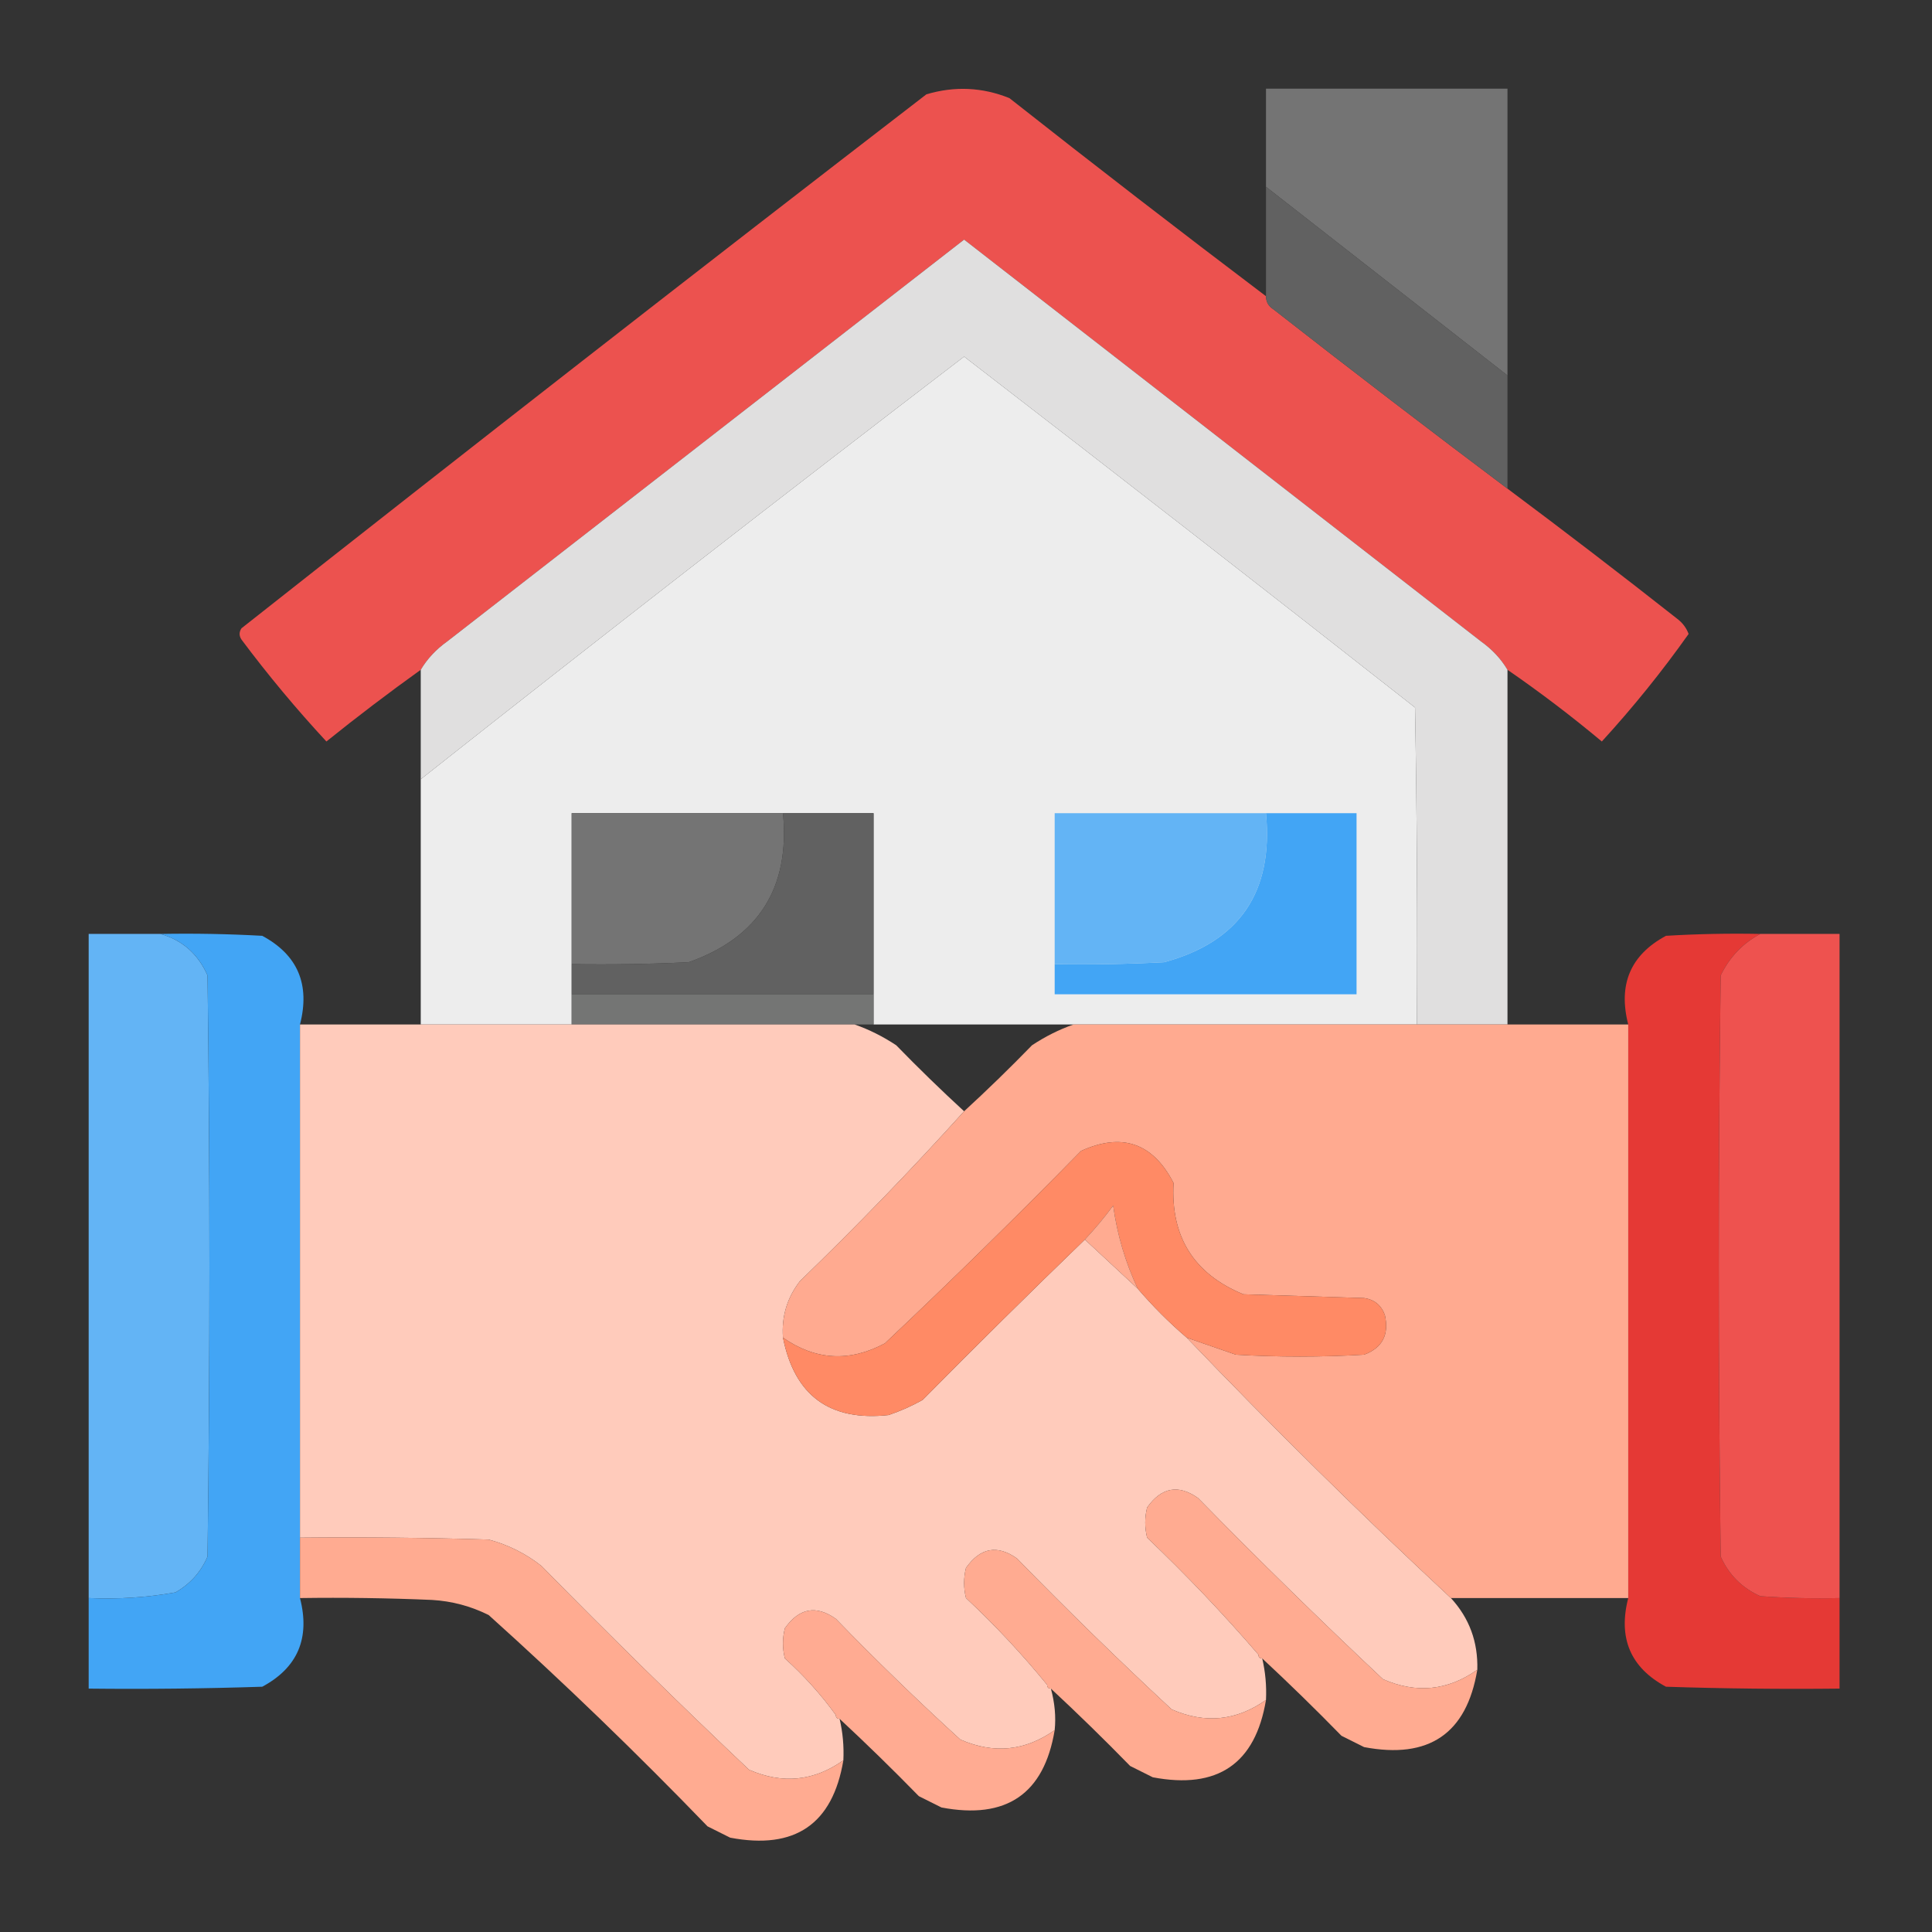
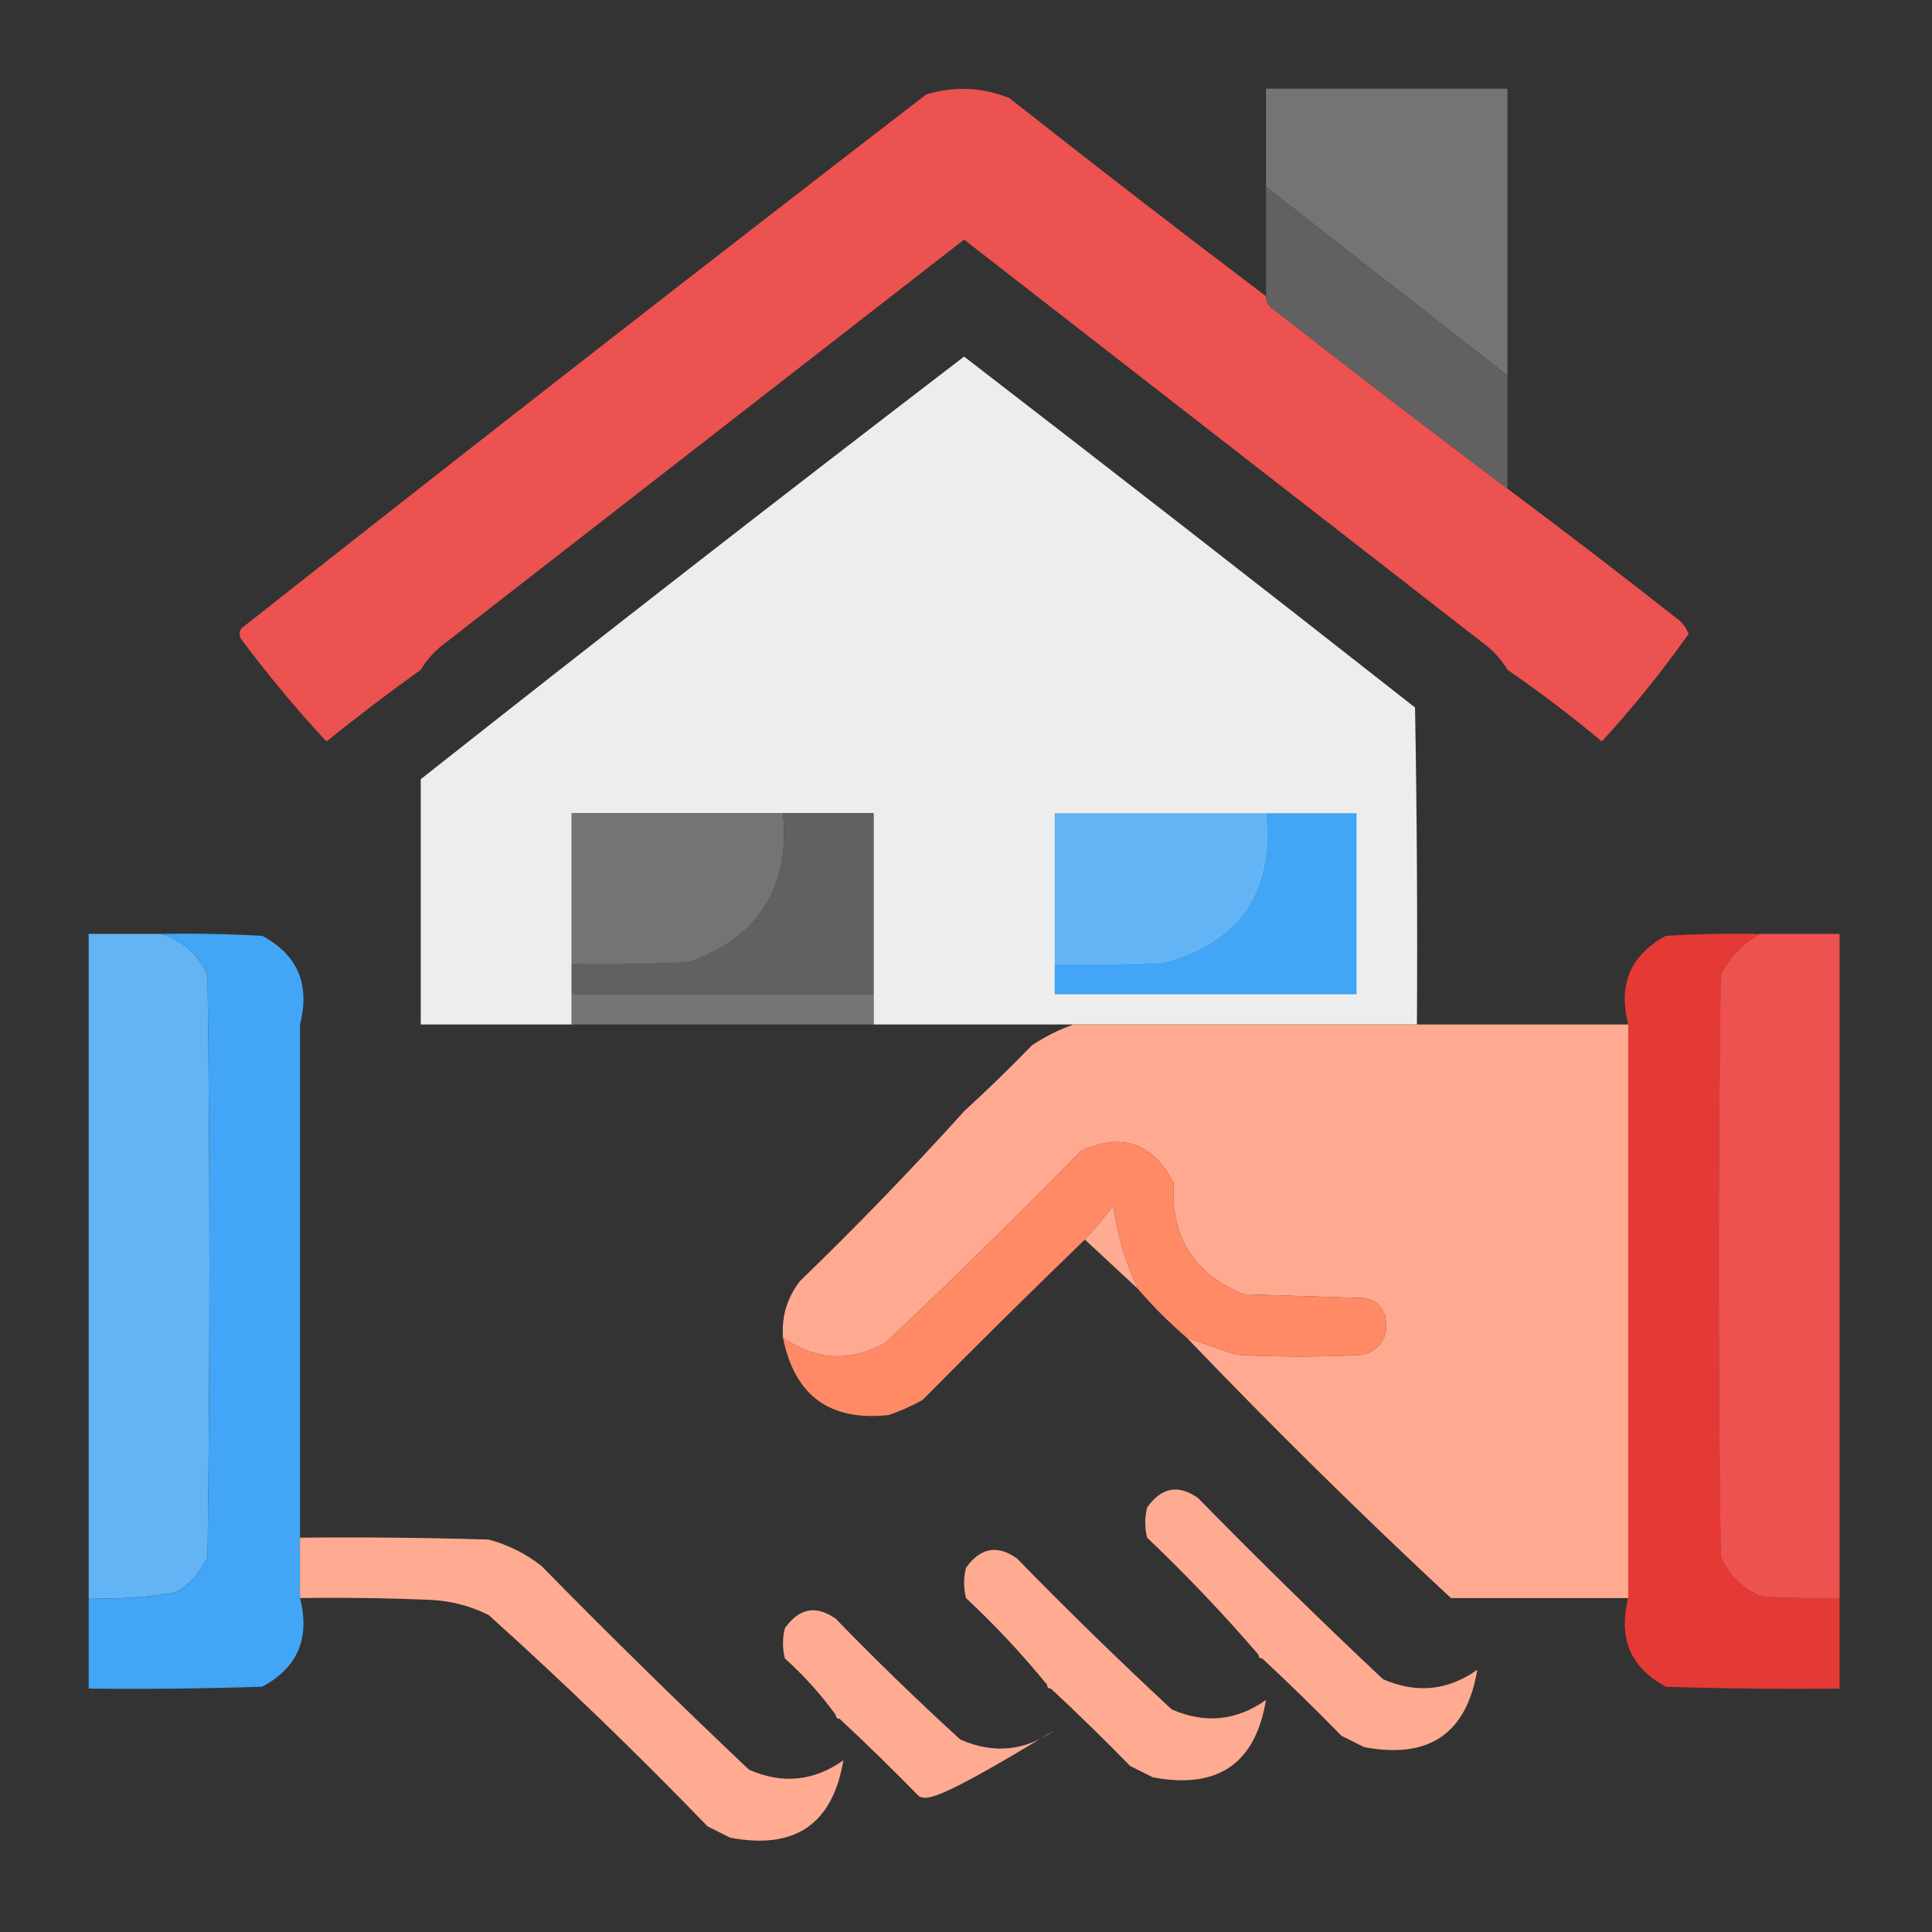
<svg xmlns="http://www.w3.org/2000/svg" version="1.1" width="512px" height="512px" style="shape-rendering:geometricPrecision; text-rendering:geometricPrecision; image-rendering:optimizeQuality; fill-rule:evenodd; clip-rule:evenodd">
  <rect width="100%" height="100%" fill="#333333" stroke="none" />
  <g>
    <path style="opacity:0.99" fill="#ee5350" d="M 335.5,78.5 C 335.511,80.017 336.177,81.184 337.5,82C 358.062,98.073 378.728,113.906 399.5,129.5C 414.624,140.784 429.624,152.284 444.5,164C 445.899,165.062 446.899,166.395 447.5,168C 440.427,177.979 432.76,187.479 424.5,196.5C 416.432,189.759 408.099,183.425 399.5,177.5C 397.761,174.59 395.428,172.09 392.5,170C 346.833,134.5 301.167,99 255.5,63.5C 209.833,99 164.167,134.5 118.5,170C 115.572,172.09 113.239,174.59 111.5,177.5C 103.017,183.582 94.684,189.915 86.5,196.5C 78.534,187.909 71.034,178.909 64,169.5C 63.333,168.5 63.333,167.5 64,166.5C 124.228,118.971 184.728,71.804 245.5,25C 252.969,22.772 260.302,23.105 267.5,26C 290.016,43.751 312.683,61.251 335.5,78.5 Z" />
  </g>
  <g>
    <path style="opacity:1" fill="#747474" d="M 399.5,99.5 C 378.167,82.833 356.833,66.167 335.5,49.5C 335.5,40.833 335.5,32.167 335.5,23.5C 356.833,23.5 378.167,23.5 399.5,23.5C 399.5,48.833 399.5,74.167 399.5,99.5 Z" />
  </g>
  <g>
    <path style="opacity:1" fill="#616161" d="M 335.5,49.5 C 356.833,66.167 378.167,82.833 399.5,99.5C 399.5,109.5 399.5,119.5 399.5,129.5C 378.728,113.906 358.062,98.073 337.5,82C 336.177,81.184 335.511,80.017 335.5,78.5C 335.5,68.833 335.5,59.167 335.5,49.5 Z" />
  </g>
  <g>
-     <path style="opacity:1" fill="#e0dfdf" d="M 399.5,177.5 C 399.5,208.833 399.5,240.167 399.5,271.5C 391.5,271.5 383.5,271.5 375.5,271.5C 375.667,243.498 375.5,215.498 375,187.5C 335.31,156.309 295.476,125.309 255.5,94.5C 207.195,131.475 159.195,168.808 111.5,206.5C 111.5,196.833 111.5,187.167 111.5,177.5C 113.239,174.59 115.572,172.09 118.5,170C 164.167,134.5 209.833,99 255.5,63.5C 301.167,99 346.833,134.5 392.5,170C 395.428,172.09 397.761,174.59 399.5,177.5 Z" />
-   </g>
+     </g>
  <g>
    <path style="opacity:1" fill="#ededed" d="M 375.5,271.5 C 345.167,271.5 314.833,271.5 284.5,271.5C 266.833,271.5 249.167,271.5 231.5,271.5C 231.5,268.833 231.5,266.167 231.5,263.5C 231.5,247.5 231.5,231.5 231.5,215.5C 223.5,215.5 215.5,215.5 207.5,215.5C 188.833,215.5 170.167,215.5 151.5,215.5C 151.5,228.833 151.5,242.167 151.5,255.5C 151.5,258.167 151.5,260.833 151.5,263.5C 151.5,266.167 151.5,268.833 151.5,271.5C 138.167,271.5 124.833,271.5 111.5,271.5C 111.5,249.833 111.5,228.167 111.5,206.5C 159.195,168.808 207.195,131.475 255.5,94.5C 295.476,125.309 335.31,156.309 375,187.5C 375.5,215.498 375.667,243.498 375.5,271.5 Z" />
  </g>
  <g>
    <path style="opacity:1" fill="#747474" d="M 207.5,215.5 C 209.375,235.272 201.041,248.438 182.5,255C 172.172,255.5 161.839,255.666 151.5,255.5C 151.5,242.167 151.5,228.833 151.5,215.5C 170.167,215.5 188.833,215.5 207.5,215.5 Z" />
  </g>
  <g>
    <path style="opacity:1" fill="#616161" d="M 207.5,215.5 C 215.5,215.5 223.5,215.5 231.5,215.5C 231.5,231.5 231.5,247.5 231.5,263.5C 204.833,263.5 178.167,263.5 151.5,263.5C 151.5,260.833 151.5,258.167 151.5,255.5C 161.839,255.666 172.172,255.5 182.5,255C 201.041,248.438 209.375,235.272 207.5,215.5 Z" />
  </g>
  <g>
    <path style="opacity:1" fill="#63b4f5" d="M 335.5,215.5 C 337.481,236.418 328.481,249.585 308.5,255C 298.839,255.5 289.172,255.666 279.5,255.5C 279.5,242.167 279.5,228.833 279.5,215.5C 298.167,215.5 316.833,215.5 335.5,215.5 Z" />
  </g>
  <g>
    <path style="opacity:1" fill="#42a5f5" d="M 335.5,215.5 C 343.5,215.5 351.5,215.5 359.5,215.5C 359.5,231.5 359.5,247.5 359.5,263.5C 332.833,263.5 306.167,263.5 279.5,263.5C 279.5,260.833 279.5,258.167 279.5,255.5C 289.172,255.666 298.839,255.5 308.5,255C 328.481,249.585 337.481,236.418 335.5,215.5 Z" />
  </g>
  <g>
    <path style="opacity:1" fill="#63b4f5" d="M 42.5,247.5 C 48.296,249.118 52.463,252.785 55,258.5C 55.667,309.833 55.667,361.167 55,412.5C 53.248,416.588 50.415,419.754 46.5,422C 38.905,423.356 31.238,423.856 23.5,423.5C 23.5,364.833 23.5,306.167 23.5,247.5C 29.833,247.5 36.167,247.5 42.5,247.5 Z" />
  </g>
  <g>
    <path style="opacity:1" fill="#42a5f5" d="M 42.5,247.5 C 51.506,247.334 60.506,247.5 69.5,248C 78.896,253.048 82.23,260.882 79.5,271.5C 79.5,316.833 79.5,362.167 79.5,407.5C 79.5,412.833 79.5,418.167 79.5,423.5C 82.23,434.118 78.896,441.952 69.5,447C 54.17,447.5 38.837,447.667 23.5,447.5C 23.5,439.5 23.5,431.5 23.5,423.5C 31.238,423.856 38.905,423.356 46.5,422C 50.415,419.754 53.248,416.588 55,412.5C 55.667,361.167 55.667,309.833 55,258.5C 52.463,252.785 48.296,249.118 42.5,247.5 Z" />
  </g>
  <g>
    <path style="opacity:1" fill="#e53935" d="M 466.5,247.5 C 461.857,249.979 458.357,253.645 456,258.5C 455.333,309.833 455.333,361.167 456,412.5C 458.167,417.333 461.667,420.833 466.5,423C 473.492,423.5 480.492,423.666 487.5,423.5C 487.5,431.5 487.5,439.5 487.5,447.5C 472.163,447.667 456.83,447.5 441.5,447C 432.104,441.952 428.77,434.118 431.5,423.5C 431.5,372.833 431.5,322.167 431.5,271.5C 428.77,260.882 432.104,253.048 441.5,248C 449.827,247.5 458.16,247.334 466.5,247.5 Z" />
  </g>
  <g>
    <path style="opacity:1" fill="#ee524f" d="M 466.5,247.5 C 473.5,247.5 480.5,247.5 487.5,247.5C 487.5,306.167 487.5,364.833 487.5,423.5C 480.492,423.666 473.492,423.5 466.5,423C 461.667,420.833 458.167,417.333 456,412.5C 455.333,361.167 455.333,309.833 456,258.5C 458.357,253.645 461.857,249.979 466.5,247.5 Z" />
  </g>
  <g>
    <path style="opacity:1" fill="#747574" d="M 151.5,263.5 C 178.167,263.5 204.833,263.5 231.5,263.5C 231.5,266.167 231.5,268.833 231.5,271.5C 229.833,271.5 228.167,271.5 226.5,271.5C 201.5,271.5 176.5,271.5 151.5,271.5C 151.5,268.833 151.5,266.167 151.5,263.5 Z" />
  </g>
  <g>
-     <path style="opacity:0.999" fill="#ffcbbb" d="M 79.5,271.5 C 90.167,271.5 100.833,271.5 111.5,271.5C 124.833,271.5 138.167,271.5 151.5,271.5C 176.5,271.5 201.5,271.5 226.5,271.5C 230.317,272.84 233.983,274.674 237.5,277C 243.369,283.036 249.369,288.87 255.5,294.5C 241.588,309.914 227.088,324.914 212,339.5C 208.587,343.908 207.087,348.908 207.5,354.5C 210.573,369.871 219.906,376.704 235.5,375C 238.618,373.941 241.618,372.608 244.5,371C 258.701,356.631 273.035,342.465 287.5,328.5C 292.167,332.833 296.833,337.167 301.5,341.5C 305.5,346.167 309.833,350.5 314.5,354.5C 337.217,378.217 360.55,401.217 384.5,423.5C 389.386,428.817 391.719,435.15 391.5,442.5C 383.685,448.044 375.351,448.878 366.5,445C 349.862,429.362 333.529,413.362 317.5,397C 312.28,393.309 307.78,394.143 304,399.5C 303.333,402.167 303.333,404.833 304,407.5C 314.403,417.4 324.236,427.733 333.5,438.5C 333.5,439.167 333.833,439.5 334.5,439.5C 335.344,443.099 335.677,446.766 335.5,450.5C 327.685,456.044 319.351,456.878 310.5,453C 296.529,440.029 282.862,426.696 269.5,413C 264.28,409.309 259.78,410.143 256,415.5C 255.333,418.167 255.333,420.833 256,423.5C 263.739,430.735 270.905,438.402 277.5,446.5C 277.5,447.167 277.833,447.5 278.5,447.5C 279.53,451.304 279.864,454.97 279.5,458.5C 271.685,464.044 263.351,464.878 254.5,461C 243.196,450.697 232.196,440.03 221.5,429C 216.28,425.309 211.78,426.143 208,431.5C 207.333,434.167 207.333,436.833 208,439.5C 213.078,444.072 217.578,449.072 221.5,454.5C 221.5,455.167 221.833,455.5 222.5,455.5C 223.344,459.099 223.677,462.766 223.5,466.5C 215.685,472.044 207.351,472.878 198.5,469C 179.862,451.362 161.528,433.362 143.5,415C 139.342,411.72 134.675,409.387 129.5,408C 112.837,407.5 96.17,407.333 79.5,407.5C 79.5,362.167 79.5,316.833 79.5,271.5 Z" />
-   </g>
+     </g>
  <g>
    <path style="opacity:0.999" fill="#ffaa90" d="M 284.5,271.5 C 314.833,271.5 345.167,271.5 375.5,271.5C 383.5,271.5 391.5,271.5 399.5,271.5C 410.167,271.5 420.833,271.5 431.5,271.5C 431.5,322.167 431.5,372.833 431.5,423.5C 415.833,423.5 400.167,423.5 384.5,423.5C 360.55,401.217 337.217,378.217 314.5,354.5C 318.812,355.986 323.145,357.486 327.5,359C 338.833,359.667 350.167,359.667 361.5,359C 366.335,357.207 368.168,353.707 367,348.5C 366.065,345.898 364.232,344.398 361.5,344C 350.833,343.667 340.167,343.333 329.5,343C 316.374,337.59 310.207,327.757 311,313.5C 305.538,302.902 297.372,300.068 286.5,305C 269.472,322.362 252.138,339.362 234.5,356C 225.144,361.012 216.144,360.512 207.5,354.5C 207.087,348.908 208.587,343.908 212,339.5C 227.088,324.914 241.588,309.914 255.5,294.5C 261.631,288.87 267.631,283.036 273.5,277C 277.017,274.674 280.683,272.84 284.5,271.5 Z" />
  </g>
  <g>
    <path style="opacity:1" fill="#ff8a65" d="M 314.5,354.5 C 309.833,350.5 305.5,346.167 301.5,341.5C 298.231,334.523 296.064,327.19 295,319.5C 292.665,322.665 290.165,325.665 287.5,328.5C 273.035,342.465 258.701,356.631 244.5,371C 241.618,372.608 238.618,373.941 235.5,375C 219.906,376.704 210.573,369.871 207.5,354.5C 216.144,360.512 225.144,361.012 234.5,356C 252.138,339.362 269.472,322.362 286.5,305C 297.372,300.068 305.538,302.902 311,313.5C 310.207,327.757 316.374,337.59 329.5,343C 340.167,343.333 350.833,343.667 361.5,344C 364.232,344.398 366.065,345.898 367,348.5C 368.168,353.707 366.335,357.207 361.5,359C 350.167,359.667 338.833,359.667 327.5,359C 323.145,357.486 318.812,355.986 314.5,354.5 Z" />
  </g>
  <g>
    <path style="opacity:1" fill="#ffab91" d="M 301.5,341.5 C 296.833,337.167 292.167,332.833 287.5,328.5C 290.165,325.665 292.665,322.665 295,319.5C 296.064,327.19 298.231,334.523 301.5,341.5 Z" />
  </g>
  <g>
    <path style="opacity:0.998" fill="#ffab91" d="M 391.5,442.5 C 388.689,459.43 378.689,466.263 361.5,463C 359.5,462 357.5,461 355.5,460C 348.632,452.964 341.632,446.131 334.5,439.5C 333.833,439.5 333.5,439.167 333.5,438.5C 324.236,427.733 314.403,417.4 304,407.5C 303.333,404.833 303.333,402.167 304,399.5C 307.78,394.143 312.28,393.309 317.5,397C 333.529,413.362 349.862,429.362 366.5,445C 375.351,448.878 383.685,448.044 391.5,442.5 Z" />
  </g>
  <g>
    <path style="opacity:1" fill="#ffab91" d="M 79.5,407.5 C 96.17,407.333 112.837,407.5 129.5,408C 134.675,409.387 139.342,411.72 143.5,415C 161.528,433.362 179.862,451.362 198.5,469C 207.351,472.878 215.685,472.044 223.5,466.5C 220.664,483.44 210.664,490.273 193.5,487C 191.5,486 189.5,485 187.5,484C 168.774,464.606 149.441,445.939 129.5,428C 124.774,425.647 119.774,424.314 114.5,424C 102.838,423.5 91.171,423.333 79.5,423.5C 79.5,418.167 79.5,412.833 79.5,407.5 Z" />
  </g>
  <g>
    <path style="opacity:1" fill="#ffab91" d="M 335.5,450.5 C 332.689,467.43 322.689,474.263 305.5,471C 303.5,470 301.5,469 299.5,468C 292.632,460.964 285.632,454.131 278.5,447.5C 277.833,447.5 277.5,447.167 277.5,446.5C 270.905,438.402 263.739,430.735 256,423.5C 255.333,420.833 255.333,418.167 256,415.5C 259.78,410.143 264.28,409.309 269.5,413C 282.862,426.696 296.529,440.029 310.5,453C 319.351,456.878 327.685,456.044 335.5,450.5 Z" />
  </g>
  <g>
-     <path style="opacity:1" fill="#ffab92" d="M 279.5,458.5 C 276.689,475.43 266.689,482.263 249.5,479C 247.5,478 245.5,477 243.5,476C 236.632,468.964 229.632,462.131 222.5,455.5C 221.833,455.5 221.5,455.167 221.5,454.5C 217.578,449.072 213.078,444.072 208,439.5C 207.333,436.833 207.333,434.167 208,431.5C 211.78,426.143 216.28,425.309 221.5,429C 232.196,440.03 243.196,450.697 254.5,461C 263.351,464.878 271.685,464.044 279.5,458.5 Z" />
+     <path style="opacity:1" fill="#ffab92" d="M 279.5,458.5 C 247.5,478 245.5,477 243.5,476C 236.632,468.964 229.632,462.131 222.5,455.5C 221.833,455.5 221.5,455.167 221.5,454.5C 217.578,449.072 213.078,444.072 208,439.5C 207.333,436.833 207.333,434.167 208,431.5C 211.78,426.143 216.28,425.309 221.5,429C 232.196,440.03 243.196,450.697 254.5,461C 263.351,464.878 271.685,464.044 279.5,458.5 Z" />
  </g>
</svg>